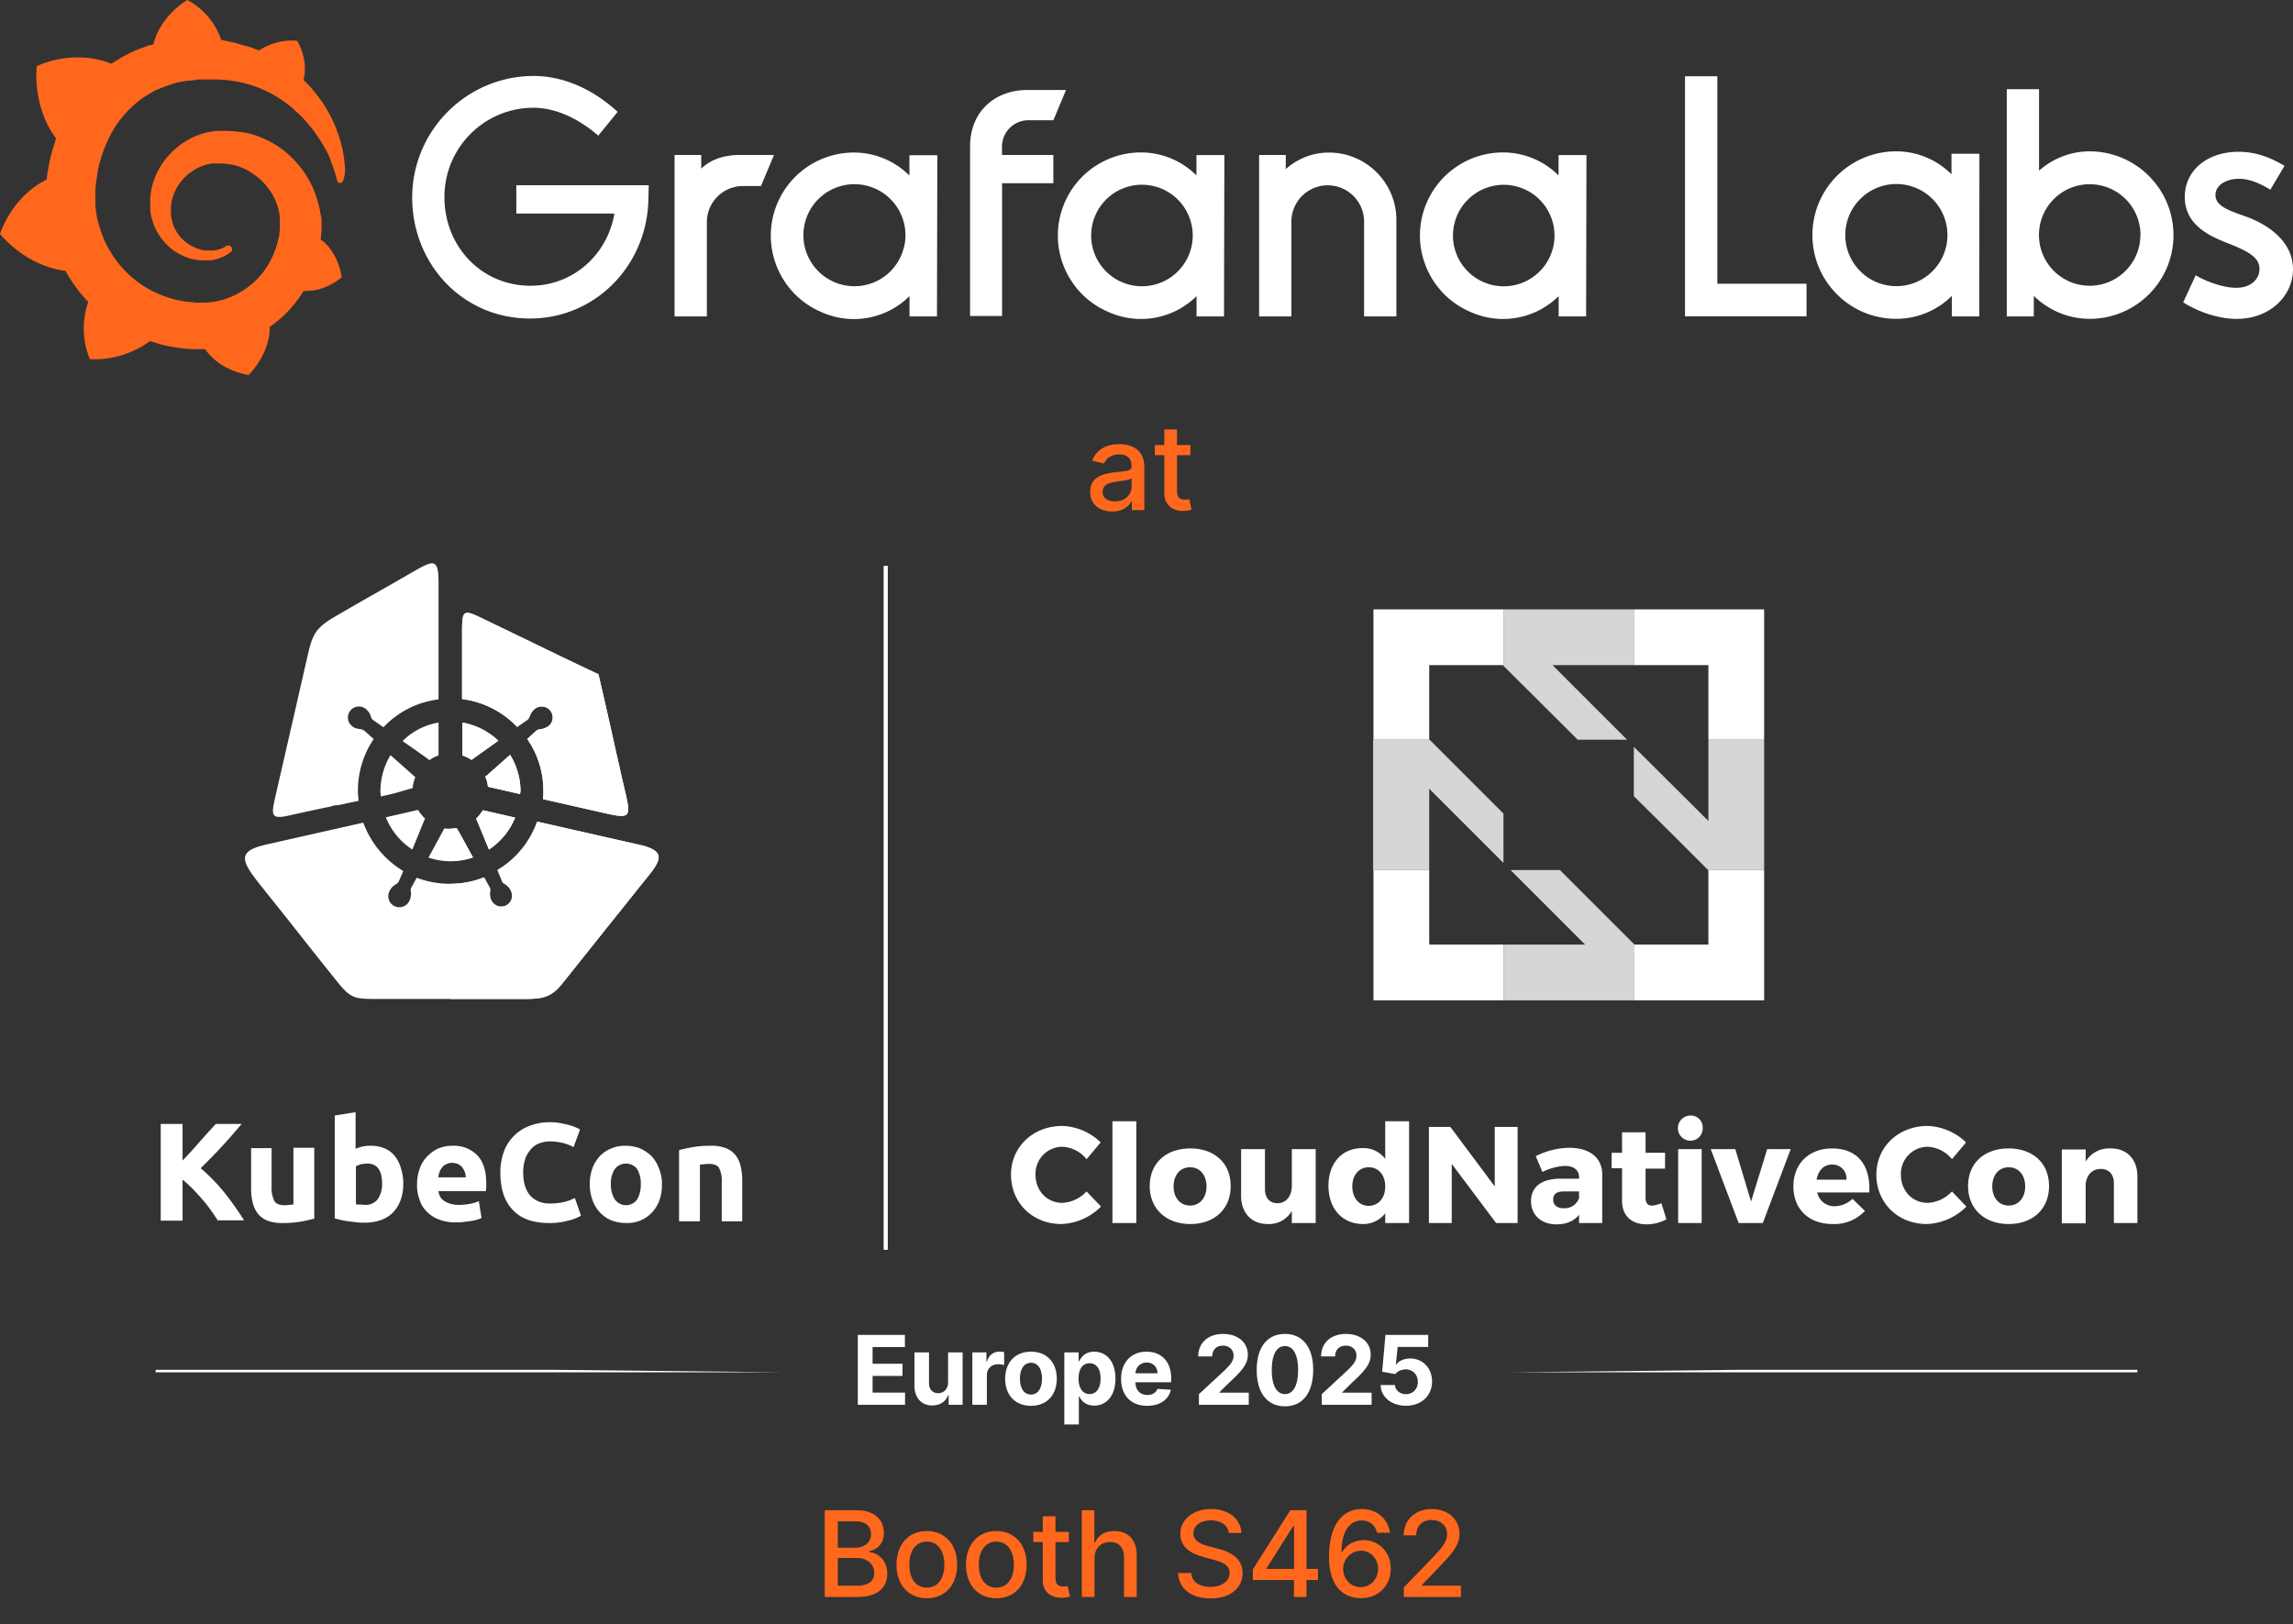
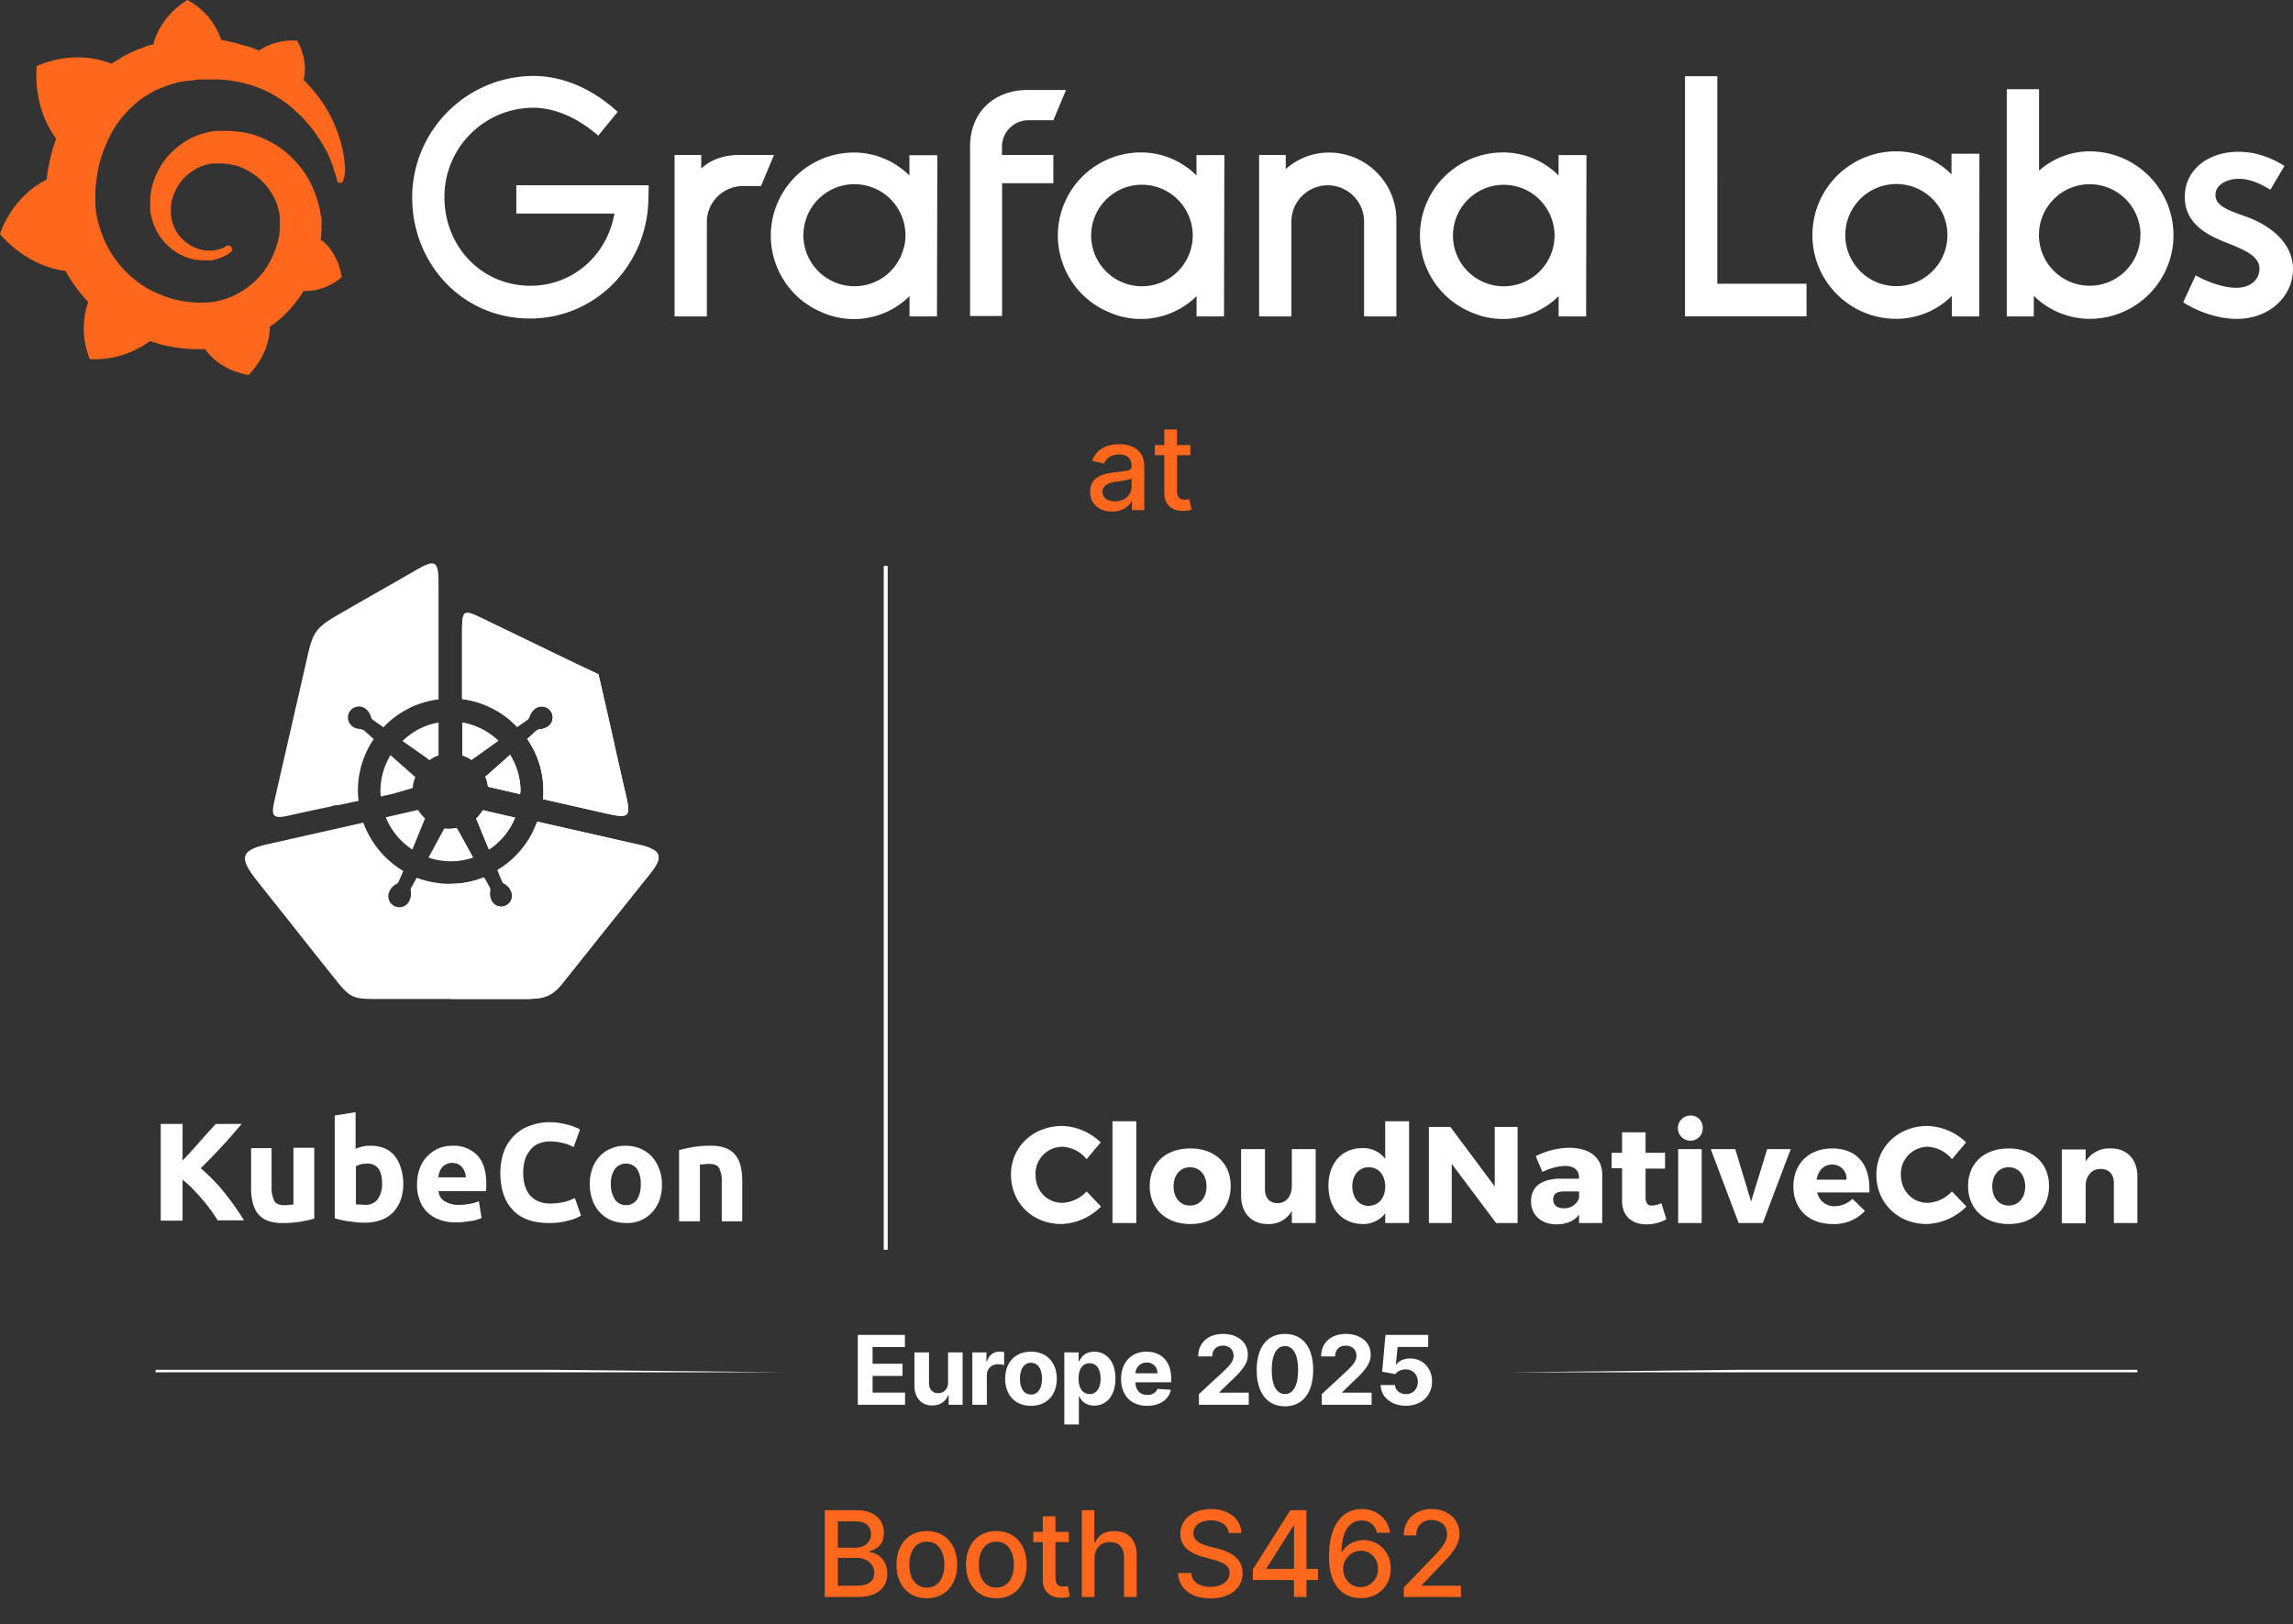
<svg xmlns="http://www.w3.org/2000/svg" width="501" height="355" fill="none">
  <rect width="100%" height="100%" fill="#333333" stroke="none" />
  <path fill="#FF671D" d="M180.2 349v-18.96h6.944c4.036 0 5.98 2.176 5.98 4.981 0 2.37-1.453 3.555-3.194 3.999v.185c1.879.102 3.935 1.759 3.935 4.694 0 2.907-1.991 5.101-6.397 5.101zm2.861-2.453h4.129c2.749 0 3.833-1.195 3.833-2.787 0-1.805-1.435-3.286-3.731-3.286h-4.231zm0-8.305h3.833c1.925 0 3.425-1.166 3.425-2.999 0-1.574-1.083-2.768-3.351-2.768h-3.907zm19.443 11.045c-4.009 0-6.629-2.935-6.629-7.332 0-4.425 2.62-7.36 6.629-7.36s6.628 2.935 6.628 7.36c0 4.397-2.619 7.332-6.628 7.332m.009-2.324c2.602 0 3.824-2.286 3.824-5.017 0-2.722-1.222-5.037-3.824-5.037-2.62 0-3.842 2.315-3.842 5.037 0 2.731 1.222 5.017 3.842 5.017m15.178 2.324c-4.009 0-6.629-2.935-6.629-7.332 0-4.425 2.62-7.36 6.629-7.36s6.628 2.935 6.628 7.36c0 4.397-2.62 7.332-6.628 7.332m.009-2.324c2.601 0 3.823-2.286 3.823-5.017 0-2.722-1.222-5.037-3.823-5.037-2.62 0-3.842 2.315-3.842 5.037 0 2.731 1.222 5.017 3.842 5.017m15.825-12.183v2.222h-2.916v7.823c0 1.601.806 1.898 1.704 1.898.444 0 .787-.084.972-.121l.5 2.287c-.324.12-.917.287-1.796.296-2.185.046-4.157-1.203-4.148-3.786v-8.397h-2.083v-2.222h2.083v-3.407h2.768v3.407zm5.615 5.777V349h-2.768v-18.96h2.731v7.054h.176c.666-1.536 1.999-2.499 4.212-2.499 2.925 0 4.869 1.814 4.869 5.36V349h-2.768v-8.712c0-2.083-1.138-3.295-3.045-3.295-1.972 0-3.407 1.296-3.407 3.564m29.334-5.536c-.204-1.75-1.75-2.768-3.925-2.768-2.333 0-3.805 1.194-3.805 2.805-.009 1.814 1.962 2.509 3.444 2.888l1.851.482c2.407.592 5.453 1.916 5.453 5.332 0 3.213-2.564 5.555-7.017 5.555-4.25 0-6.907-2.12-7.092-5.555h2.87c.167 2.065 2 3.046 4.203 3.046 2.435 0 4.203-1.222 4.203-3.074 0-1.685-1.564-2.351-3.592-2.888l-2.24-.611c-3.046-.824-4.935-2.37-4.935-5.009 0-3.268 2.917-5.443 6.722-5.443 3.851 0 6.536 2.203 6.619 5.24zm5.258 10.276v-2.315l8.193-12.942h3.527v12.831h2.509v2.426h-2.509V349h-2.731v-3.703zm9.008-2.426v-9.424h-.148l-5.861 9.276v.148zm14.545 6.388c-3.369-.028-6.924-2.12-6.915-9.1 0-6.592 2.749-10.378 7.156-10.378 3.388 0 5.749 2.185 6.184 5.184h-2.823c-.389-1.574-1.537-2.685-3.361-2.685-2.777 0-4.407 2.556-4.416 6.86h.139c.972-1.601 2.703-2.564 4.703-2.564 3.286 0 5.925 2.601 5.916 6.231.009 3.638-2.62 6.489-6.583 6.452m-.009-2.407c2.166 0 3.824-1.768 3.814-4.008.01-2.195-1.583-3.944-3.749-3.944-2.185 0-3.87 1.851-3.879 3.971 0 2.13 1.611 3.981 3.814 3.981m9.442 2.148v-2.074l6.416-6.647c2.037-2.157 3.037-3.36 3.037-5.036 0-1.889-1.463-3.074-3.389-3.074-2.046 0-3.36 1.333-3.351 3.37H306.7c0-3.462 2.592-5.758 6.138-5.758 3.573 0 6.054 2.333 6.054 5.379 0 2.12-.99 3.795-4.462 7.304l-3.768 3.944v.139h8.536V349z" />
  <path fill="#fff" d="M187.423 307v-15.273h10.291v2.663h-7.062v3.639h6.533v2.662h-6.533v3.647h7.092V307zm19.724-4.877v-6.578h3.177V307h-3.05v-2.081h-.119c-.515 1.343-1.753 2.23-3.475 2.23-2.305 0-3.871-1.633-3.878-4.31v-7.294h3.177v6.727c.007 1.35.783 2.192 1.983 2.192 1.141 0 2.193-.805 2.185-2.341m5.298 4.877v-11.455h3.08v1.999h.119c.418-1.417 1.47-2.163 2.752-2.163.321 0 .716.045 1 .112v2.819c-.299-.097-.903-.171-1.343-.171-1.402 0-2.431.969-2.431 2.379V307zm12.815.224c-3.475 0-5.638-2.379-5.638-5.907 0-3.549 2.163-5.921 5.638-5.921s5.638 2.372 5.638 5.921c0 3.528-2.163 5.907-5.638 5.907m.015-2.461c1.574 0 2.394-1.469 2.394-3.468s-.82-3.475-2.394-3.475c-1.603 0-2.424 1.477-2.424 3.475 0 1.999.821 3.468 2.424 3.468m7.269 6.532v-15.75h3.132v1.924h.142c.425-.932 1.342-2.073 3.258-2.073 2.514 0 4.639 1.954 4.639 5.892 0 3.833-2.036 5.898-4.646 5.898-1.85 0-2.812-1.066-3.251-2.021h-.097v6.13zm3.109-10.022c0 2.043.88 3.385 2.409 3.385 1.559 0 2.409-1.387 2.409-3.385 0-1.984-.835-3.349-2.409-3.349-1.544 0-2.409 1.305-2.409 3.349m14.98 5.951c-3.527 0-5.683-2.267-5.683-5.899 0-3.535 2.185-5.929 5.556-5.929 3.028 0 5.384 1.924 5.384 5.817v.873h-7.8v.007c0 1.708 1.007 2.759 2.595 2.759 1.059 0 1.879-.455 2.2-1.327l2.938.194c-.447 2.125-2.356 3.505-5.19 3.505m-2.543-7.107h4.81c-.007-1.365-.962-2.349-2.342-2.349-1.409 0-2.401 1.044-2.468 2.349M261.954 307v-2.327l5.437-5.033c1.387-1.335 2.132-2.171 2.132-3.386 0-1.342-.999-2.178-2.341-2.178-1.395 0-2.32.895-2.312 2.357h-3.065c-.008-2.998 2.192-4.915 5.399-4.915 3.274 0 5.437 1.872 5.437 4.52 0 1.737-.843 3.169-3.983 6.033l-2.229 2.185v.104h6.413V307zm18.796.336c-3.848-.008-6.182-2.939-6.167-7.957.007-5.004 2.334-7.861 6.167-7.861 3.826 0 6.175 2.864 6.167 7.861-.007 5.033-2.327 7.957-6.167 7.957m0-2.678c1.745 0 2.878-1.76 2.871-5.279 0-3.468-1.134-5.213-2.871-5.213-1.745 0-2.871 1.745-2.879 5.213-.007 3.519 1.126 5.279 2.879 5.279M288.8 307v-2.327l5.436-5.033c1.387-1.335 2.133-2.171 2.133-3.386 0-1.342-.999-2.178-2.342-2.178-1.394 0-2.319.895-2.312 2.357h-3.065c-.007-2.998 2.193-4.915 5.4-4.915 3.273 0 5.436 1.872 5.436 4.52 0 1.737-.843 3.169-3.982 6.033l-2.23 2.185v.104h6.413V307zm18.385.209c-3.162 0-5.466-1.887-5.526-4.527h3.132c.075 1.186 1.112 1.991 2.394 1.991 1.514 0 2.595-1.096 2.595-2.684 0-1.604-1.103-2.715-2.639-2.722-.903 0-1.813.395-2.282 1.029l-2.872-.515.724-8.054h9.337v2.64h-6.675l-.395 3.826h.089c.537-.753 1.693-1.313 3.036-1.313 2.751 0 4.795 2.103 4.787 5.027.008 3.087-2.304 5.302-5.705 5.302M141.654 44.099c-.554 14.286-11.818 25.51-25.843 25.51-14.818 0-25.754-11.995-25.754-26.458.038-14.613 11.845-26.465 26.458-26.553 6.528 0 12.966 2.817 18.434 7.847l-4.231 5.202c-4.148-3.616-9.173-6.1-14.203-6.1-10.736.038-19.415 8.756-19.41 19.493 0 10.936 8.202 19.41 18.789 19.41 9.428 0 16.848-6.882 18.345-15.789h-21.428v-6.178h28.932zM166.266 40.66h-3.97c-4.354.017-7.87 3.567-7.853 7.92v20.57h-7.054V33.866h5.823v3c1.941-1.94 4.935-3 8.318-3h7.581zM204.721 69.15h-6v-4.436a17.26 17.26 0 0 1-19.316 3.46c-9.211-3.96-13.471-14.635-9.511-23.852a18.15 18.15 0 0 1 16.72-10.986 17.15 17.15 0 0 1 12.085 5.024v-4.436h6.1zm-7.209-15.084c1.469-5.978-2.185-12.018-8.163-13.487-5.979-1.47-12.018 2.185-13.488 8.163s2.185 12.018 8.164 13.487c1.497.366 3.061.422 4.58.156a11.09 11.09 0 0 0 8.879-8.32zM218.924 31.926v1.94h11.225v6.173h-11.203v29.02h-6.993V32.015c0-7.764 5.546-12.35 12.522-12.35h8.447l-2.773 6.616h-5.674a5.786 5.786 0 0 0-5.551 5.646M267.433 69.149h-5.995v-4.436a17.27 17.27 0 0 1-19.316 3.438c-9.212-3.96-13.471-14.635-9.511-23.852a18.15 18.15 0 0 1 16.72-10.986 17.14 17.14 0 0 1 12.084 5.024V33.9h6.101zm-7.143-15.084c1.436-5.956-2.23-11.946-8.186-13.382-5.956-1.437-11.945 2.23-13.382 8.185-1.436 5.956 2.23 11.946 8.186 13.382a11.093 11.093 0 0 0 13.382-8.185M305.097 48.241V69.15h-7.06V48.24a7.941 7.941 0 0 0-15.877 0V69.15h-7.055V33.867h5.823v3.089a14.12 14.12 0 0 1 9.428-3.616c8.136 0 14.741 6.588 14.741 14.73zM346.551 69.149h-6v-4.436a17.27 17.27 0 0 1-19.316 3.438c-9.211-3.96-13.47-14.635-9.511-23.852a18.15 18.15 0 0 1 16.721-10.986 17.15 17.15 0 0 1 12.084 5.024V33.9h6.1zm-7.209-15.084c1.425-5.956-2.246-11.946-8.202-13.371s-11.946 2.246-13.371 8.202c-.2.826-.299 1.67-.305 2.518-.033 6.128 4.902 11.119 11.03 11.152a11.09 11.09 0 0 0 10.848-8.507zM394.711 69.143h-26.553V16.664h7.06V62h19.493zM432.461 69.15h-5.995v-4.498a17.2 17.2 0 0 1-12.167 5.024c-10.11 0-18.301-8.191-18.301-18.3s8.191-18.302 18.301-18.302c4.536 0 8.89 1.808 12.084 5.025V33.6h6.1zm-6.965-17.82c-.022-6.16-5.041-11.135-11.203-11.113s-11.135 5.041-11.113 11.203c.022 6.127 4.985 11.091 11.113 11.113 6.156.033 11.17-4.936 11.203-11.091zM474.885 51.42c-.022 10.072-8.185 18.235-18.256 18.257a17.4 17.4 0 0 1-12.262-5.03v4.503h-5.906V19.488h7.054v17.819a16.64 16.64 0 0 1 11.202-4.232c10.06.1 18.168 8.28 18.168 18.346m-7.209 0c.039-6.127-4.897-11.119-11.025-11.157-6.128-.04-11.119 4.897-11.158 11.025s4.897 11.119 11.025 11.158h.066c6.09-.012 11.031-4.936 11.07-11.025zM499.142 36.251l-3.083 5.202c-1.503-.882-4.059-2.379-6.882-2.379-2.646 0-5.119 1.32-5.119 3.527 0 2.38 2.734 3.328 6.267 4.587 5.645 1.94 10.67 5.823 10.67 11.646s-5.025 10.853-12.262 10.853c-4.409 0-8.818-1.764-11.729-3.616l2.734-5.912c2.03 1.237 5.912 2.734 8.818 2.734 3.532 0 5.118-2.118 5.118-4.143 0-2.384-2.218-3.793-7.054-5.645-3.532-1.414-9.267-3.793-9.267-10.06 0-5.906 5.03-9.877 11.735-9.877 3.882-.006 7.143 1.32 10.054 3.083" />
  <path fill="#FF671D" d="M75.328 36.075a25 25 0 0 0-.793-4.675 30.2 30.2 0 0 0-2.119-5.646 29.5 29.5 0 0 0-3.97-6 26 26 0 0 0-2.12-2.29c1.149-4.587-1.408-8.558-1.408-8.558a13.2 13.2 0 0 0-8.318 2.119c-.167-.1-.36-.16-.555-.178a12 12 0 0 0-2.251-.793c-.793-.177-1.586-.443-2.468-.704-.799-.177-1.664-.355-2.562-.554-.172 0-.261-.09-.439-.09A15.36 15.36 0 0 0 40.927 0c-6.178 3.882-7.32 9.35-7.32 9.35a1.5 1.5 0 0 1-.089.35l-1.059.243c-.444.178-.97.355-1.414.527s-.965.355-1.409.555c-.881.35-1.852.882-2.734 1.32-.881.554-1.763 1.059-2.556 1.591a.27.27 0 0 0-.178-.088c-8.557-3.267-16.143.615-16.143.615-.705 9.084 3.444 14.819 4.237 15.789-.178.555-.355 1.148-.555 1.664a47 47 0 0 0-1.409 6.35c0 .266-.088.62-.088.97C2.38 43.129 0 51.154 0 51.154c6.616 7.592 14.291 8.03 14.291 8.03a37.5 37.5 0 0 0 3.328 4.936c.527.62 1.059 1.236 1.663 1.852a17.64 17.64 0 0 0 .355 12.528 20.5 20.5 0 0 0 13.144-3.97c.704.265 1.497.443 2.218.703 2.252.577 4.559.932 6.882 1.06h2.928c3.439 4.94 9.54 5.645 9.54 5.645 4.325-4.586 4.586-9.084 4.586-10.054v-.444a29 29 0 0 0 2.562-2.024 25.7 25.7 0 0 0 4.497-5.296c.089-.172.26-.35.35-.555 4.852.266 8.318-3 8.318-3-.793-5.113-3.704-7.587-4.32-8.025h-.177a.09.09 0 0 1-.09-.088c0-.267.09-.616.09-.882 0-.555.088-1.06.088-1.664v-2.102a.8.8 0 0 0-.088-.444l-.09-.438-.088-.443a10.6 10.6 0 0 0-.35-1.664 22.5 22.5 0 0 0-2.534-6.183 22.6 22.6 0 0 0-4.148-4.942 19.4 19.4 0 0 0-5.202-3.327 16.8 16.8 0 0 0-5.734-1.586c-.97-.089-1.941-.178-2.912-.178h-1.563a8.6 8.6 0 0 0-1.503.178 15.7 15.7 0 0 0-5.38 2.024 18 18 0 0 0-4.142 3.533 16.3 16.3 0 0 0-2.651 4.436 15.3 15.3 0 0 0-1.054 4.764v2.29c.061.766.216 1.52.46 2.246a11.9 11.9 0 0 0 1.941 3.966 12.6 12.6 0 0 0 2.89 2.828 12.8 12.8 0 0 0 3.327 1.592c1.082.316 2.202.46 3.328.438h1.497c.177 0 .266-.09.355-.09s.26-.088.35-.088c.265-.089.443-.089.703-.172l1.326-.554c.41-.183.799-.422 1.148-.705.089-.088.177-.177.26-.177a.755.755 0 0 0 .09-1.148.73.73 0 0 0-1.054-.172c-.09 0-.178.083-.267.172-.316.166-.637.31-.97.444l-1.06.266c-.177 0-.354.083-.554.083H44.92a8.3 8.3 0 0 1-2.467-.704 9.3 9.3 0 0 1-2.29-1.498 8.5 8.5 0 0 1-1.77-2.218 9.6 9.6 0 0 1-.965-2.823 9 9 0 0 1-.089-1.497v-.765c0-.267.09-.555.09-.793a10.53 10.53 0 0 1 3.171-5.912q.6-.609 1.326-1.06c.466-.343.97-.637 1.497-.881a9.4 9.4 0 0 1 1.664-.616 6.1 6.1 0 0 1 1.763-.266h1.952l1.941.266c1.276.26 2.49.738 3.605 1.409a14.02 14.02 0 0 1 5.468 5.645 11.9 11.9 0 0 1 1.237 3.794c.072.316.1.643.089.97v2.119c0 .349-.09.704-.09 1.059-.016.355-.077.71-.176 1.054q-.136.534-.261 1.059-.298 1.08-.721 2.118a18.2 18.2 0 0 1-2.113 3.882 17.38 17.38 0 0 1-11.03 6.86c-.738.106-1.476.161-2.219.178h-1.137a5.8 5.8 0 0 1-1.236-.089c-1.58-.083-3.15-.35-4.67-.793a27 27 0 0 1-4.436-1.764 22.7 22.7 0 0 1-7.21-5.994 23.6 23.6 0 0 1-2.55-3.955 25.5 25.5 0 0 1-1.665-4.325 19.8 19.8 0 0 1-.793-4.587V42.16q.015-1.138.156-2.269c.088-.798.266-1.591.355-2.384.127-.777.299-1.542.526-2.29q.634-2.222 1.592-4.326a23 23 0 0 1 4.936-7.143c.554-.555 1.059-.97 1.591-1.409.516-.46 1.07-.876 1.664-1.236.527-.355 1.148-.705 1.764-1.06q.415-.276.881-.443a1.8 1.8 0 0 1 .438-.172c.09 0 .355-.178.444-.178a17 17 0 0 1 1.974-.726c.178-.089.355-.089.555-.178.2-.088.355-.088.555-.177l1.059-.266c.172 0 .35-.09.554-.09.206 0 .355-.082.555-.082s.355-.089.555-.089h.554c.178 0 .355-.089.555-.089.21.011.416-.022.615-.088.178 0 .444-.09.616-.09h4.436c1.304.056 2.601.2 3.882.439a26 26 0 0 1 6.971 2.296 29 29 0 0 1 5.507 3.699l.26.266.267.26c.178.178.444.356.616.555l.554.527.527.555c.71.793 1.325 1.497 1.941 2.29a39 39 0 0 1 2.912 4.498c.088.088.088.177.177.266.067.072.1.166.089.266l.266.527.26.554c.106.167.167.36.178.555.266.704.555 1.325.704 1.941q.484 1.298.793 2.645c.084.31.394.505.71.444.333.005.61-.26.616-.593v-.028a6.4 6.4 0 0 0 .333-3.261M242.999 111.791c-2.703 0-4.805-1.536-4.805-4.332 0-3.231 2.759-3.935 5.453-4.25 2.555-.296 3.592-.277 3.592-1.286v-.065c0-1.611-.916-2.546-2.703-2.546-1.861 0-2.898.972-3.305 1.981l-2.602-.593c.926-2.592 3.296-3.629 5.87-3.629 2.259 0 5.517.824 5.517 4.963v9.443h-2.703v-1.945h-.111c-.528 1.065-1.851 2.259-4.203 2.259m.602-2.222c2.305 0 3.647-1.536 3.647-3.221v-1.833c-.398.398-2.527.638-3.425.759-1.602.213-2.916.74-2.916 2.222 0 1.37 1.129 2.073 2.694 2.073m16.48-12.312v2.221h-2.917v7.823c0 1.602.806 1.898 1.704 1.898.444 0 .787-.083.972-.12l.5 2.286c-.324.121-.917.287-1.796.297-2.185.046-4.157-1.204-4.148-3.787v-8.397h-2.083v-2.221h2.083V93.85h2.768v3.407z" />
  <path fill="#fff" d="M148.373 251.349c.808-.22 1.762-.441 3.01-.661a21.7 21.7 0 0 1 3.816-.293 8.8 8.8 0 0 1 3.377.513c.83.322 1.564.853 2.128 1.542.54.69.916 1.493 1.101 2.349.24.985.363 1.995.367 3.009v9.101h-4.477v-8.587a6.13 6.13 0 0 0-.587-3.083q-.55-.88-2.202-.881a5.2 5.2 0 0 0-1.028.074c-.367 0-.66.073-.954.073v12.404h-4.551zm-8.367 7.413a6.1 6.1 0 0 0-.808-3.303 3.084 3.084 0 0 0-4.844 0 5.5 5.5 0 0 0-.881 3.303 5.9 5.9 0 0 0 .881 3.376 2.975 2.975 0 0 0 4.844 0 6.37 6.37 0 0 0 .808-3.376m4.624 0a10.3 10.3 0 0 1-.514 3.45 7.9 7.9 0 0 1-1.615 2.716 7.35 7.35 0 0 1-5.725 2.348 9 9 0 0 1-3.229-.587 7.4 7.4 0 0 1-2.496-1.761 7.6 7.6 0 0 1-1.615-2.716 10.43 10.43 0 0 1 0-6.9 8 8 0 0 1 1.615-2.642 7.2 7.2 0 0 1 2.496-1.688 7.5 7.5 0 0 1 3.156-.587 8.6 8.6 0 0 1 3.156.587 8.3 8.3 0 0 1 2.496 1.688 8 8 0 0 1 1.614 2.642 8.8 8.8 0 0 1 .661 3.45m-24.736 8.514c-3.449 0-6.092-.954-7.853-2.862-1.835-1.909-2.716-4.624-2.716-8.147a13.4 13.4 0 0 1 .807-4.698 9.49 9.49 0 0 1 5.725-5.578 11.9 11.9 0 0 1 4.331-.734c.813-.007 1.624.067 2.422.22a26 26 0 0 1 1.908.44q.711.221 1.395.514c.293.098.566.247.807.44l-1.394 3.817a9.2 9.2 0 0 0-2.275-.881 12 12 0 0 0-2.936-.367 6.9 6.9 0 0 0-2.129.367 4.4 4.4 0 0 0-1.835 1.175 7.1 7.1 0 0 0-1.321 2.055 9.7 9.7 0 0 0-.514 3.083c-.019.914.079 1.827.294 2.716a6.8 6.8 0 0 0 1.027 2.202 5.55 5.55 0 0 0 1.909 1.468c.88.373 1.833.548 2.789.513a13 13 0 0 0 1.835-.147c.498-.048.99-.146 1.468-.293q.561-.15 1.101-.367.42-.23.881-.367l1.321 3.817a9 9 0 0 1-2.863 1.101 14.2 14.2 0 0 1-4.184.513m-18.129-10.055a3 3 0 0 0-.22-1.101c-.127-.34-.3-.661-.514-.954a2.9 2.9 0 0 0-.881-.734 3.5 3.5 0 0 0-1.321-.294 2.5 2.5 0 0 0-1.321.294c-.35.133-.655.362-.881.66a3.4 3.4 0 0 0-.587 1.028c-.141.379-.24.773-.294 1.174h6.019zm-10.643 1.688c-.021-1.279.203-2.549.66-3.743a6.96 6.96 0 0 1 1.762-2.643 7.4 7.4 0 0 1 2.422-1.615 7.9 7.9 0 0 1 2.863-.513 7.14 7.14 0 0 1 5.431 2.055q1.983 2.092 1.982 6.165v.881c0 .294-.073.587-.073.808h-10.35a2.73 2.73 0 0 0 1.322 2.201c.928.56 1.999.84 3.082.808.813.003 1.624-.071 2.423-.22a9.2 9.2 0 0 0 1.981-.587l.588 3.669q-.463.221-.955.367a7.7 7.7 0 0 1-1.394.294c-.514.073-1.028.147-1.615.22q-.842.09-1.688.074a9.5 9.5 0 0 1-3.743-.661 6.95 6.95 0 0 1-2.643-1.762 6 6 0 0 1-1.541-2.642 8.4 8.4 0 0 1-.514-3.156m-3.01-.073a10.3 10.3 0 0 1-.587 3.449 8 8 0 0 1-1.614 2.643 7.1 7.1 0 0 1-2.643 1.688 10.4 10.4 0 0 1-3.523.587 16 16 0 0 1-1.761-.073l-1.762-.221a14 14 0 0 1-1.688-.293c-.514-.147-1.028-.22-1.395-.367v-22.46l4.55-.734v8a10.4 10.4 0 0 1 1.616-.514 6.9 6.9 0 0 1 1.761-.146 7.6 7.6 0 0 1 3.01.587 5.55 5.55 0 0 1 2.202 1.688 7.5 7.5 0 0 1 1.32 2.642c.367 1.138.54 2.329.514 3.524m-4.624-.147c0-2.936-1.1-4.404-3.23-4.404a9 9 0 0 0-1.394.147 8.5 8.5 0 0 0-1.1.44v8.294c.288.068.584.092.88.073.367 0 .734.074 1.101.074a3.27 3.27 0 0 0 2.79-1.248 5.76 5.76 0 0 0 .953-3.376m-14.826 7.633a33 33 0 0 1-3.01.661c-1.26.21-2.538.308-3.816.293a8.8 8.8 0 0 1-3.377-.513 5.17 5.17 0 0 1-2.128-1.542 6.3 6.3 0 0 1-1.101-2.348 12.5 12.5 0 0 1-.367-3.01v-8.955h4.477v8.368a6.66 6.66 0 0 0 .587 3.156c.367.661 1.101.954 2.202.954q.518.014 1.028-.073c.367 0 .66-.074.954-.074v-12.404h4.55zm-20.993.514c-.44-.661-.954-1.468-1.54-2.275a28 28 0 0 0-1.91-2.423c-.66-.807-1.394-1.541-2.128-2.348a27 27 0 0 0-2.202-1.982v8.955h-4.77v-21.139h4.77v8c1.248-1.321 2.496-2.642 3.743-4.11 1.248-1.395 2.423-2.716 3.524-3.89h5.651c-1.468 1.688-2.862 3.376-4.33 4.917-1.468 1.615-3.01 3.157-4.624 4.771a39.7 39.7 0 0 1 4.917 4.992 65 65 0 0 1 4.551 6.385H47.67z" />
  <path fill="#fff" fill-rule="evenodd" d="m85.837 173.471-2.642.587c0-.367-.074-.734-.074-1.101a15.2 15.2 0 0 1 2.202-7.927l5.138 4.551q.127.136.294.22a8.4 8.4 0 0 0-.587 2.422c-.147.073-.368.073-.514.147zm9.982-15.561v7.193a6.4 6.4 0 0 0-1.981 1.028c-.22-.147-.44-.367-.661-.514l-5.212-3.67a14.5 14.5 0 0 1 7.854-4.037m-35.745 16.588c2.495-10.936 4.624-20.184 7.12-31.121 1.1-4.918 1.834-6.239 6.312-8.808 6.165-3.596 10.79-6.165 17.396-9.982 4.11-2.349 4.917-2.202 4.917 2.863v25.396c-4.6.562-8.86 2.717-12.037 6.092l-2.202-1.542a1.06 1.06 0 0 1-.514-.734 3.57 3.57 0 0 0-1.174-1.761 2.402 2.402 0 0 0-3.01 3.743c.334.295.739.498 1.175.587.293.074.587.074.88.147.238.053.463.153.661.294l2.055 1.835a20.1 20.1 0 0 0-3.45 11.303c0 .734.074 1.468.147 2.202l-4.477.954q-.481-.013-.954.074l-.66.22c-2.937.587-5.873 1.248-8.882 1.908-4.037.955-4.184.147-3.303-3.67m40.957-9.395v-7.193a15.44 15.44 0 0 1 7.853 3.964l-5.651 4.037c-.074.073-.147.147-.221.147a8.2 8.2 0 0 0-1.981-.955m12.624 8.441-7.046-1.614a7 7 0 0 0-.587-2.202c.073-.074.147-.147.22-.147l5.211-4.624a15.34 15.34 0 0 1 2.276 8c-.065.189-.09.389-.074.587m-9.175-38.828c3.817 1.835 6.533 3.156 10.35 4.991 5.284 2.569 10.569 5.138 15.927 7.634 1.321 5.725 2.643 11.45 3.89 17.175.808 3.45 1.175 5.285 1.982 8.661 1.248 5.358 1.101 5.799-4.404 4.551l-13.579-3.083q.093-.878.074-1.761a19.68 19.68 0 0 0-3.523-11.377l1.908-1.762c.23-.194.51-.321.807-.367a3.84 3.84 0 0 0 1.982-.734 2.4 2.4 0 1 0-3.009-3.743c-.368.271-.67.622-.881 1.027-.147.294-.22.514-.367.808a1.14 1.14 0 0 1-.44.587l-2.202 1.541a20.05 20.05 0 0 0-12.038-6.092v-15.487c.074-3.597.367-4.037 3.523-2.569m-4.697 46.242q-.692.134-1.395.146a8 8 0 0 1-1.32-.073l-.221.44-3.23 5.946c1.56.529 3.197.802 4.845.807a16 16 0 0 0 4.917-.807l-3.229-5.872a2.6 2.6 0 0 1-.367-.587m5.725-3.891 7.046 1.615a15.2 15.2 0 0 1-5.725 6.973l-2.789-6.753a11.4 11.4 0 0 0 1.468-1.835m-21.212 1.542 7.046-1.615c.431.699.95 1.34 1.541 1.908l-.22.441-2.569 6.312a15.1 15.1 0 0 1-5.798-7.046m57.691 12.404c-3.376 4.184-4.917 6.166-8.294 10.35-3.816 4.771-6.899 8.661-10.716 13.432-2.716 3.449-4.698 3.523-9.175 3.523H82.974c-5.871 0-6.312 0-9.909-4.551-3.596-4.477-6.385-8-9.908-12.478-2.79-3.523-3.523-4.404-6.313-7.927-4.33-5.431-5.064-7.413 1.688-8.881l20.846-4.698a20.6 20.6 0 0 0 8.734 10.57l-.954 2.202c-.112.282-.32.516-.587.66-.645.34-1.16.881-1.468 1.542a2.413 2.413 0 1 0 4.328 2.134l.003-.006c.199-.415.323-.862.367-1.321a3.6 3.6 0 0 0-.074-.881 1.32 1.32 0 0 1 .147-.734l1.174-2.128a20.5 20.5 0 0 0 7.267 1.321c2.514.013 5.006-.46 7.34-1.395l1.174 2.129c.16.264.213.579.147.881a3.3 3.3 0 0 0 .294 2.055 2.412 2.412 0 1 0 4.334-2.12l-.004-.009a3.1 3.1 0 0 0-.807-1.101 4.5 4.5 0 0 0-.734-.513.91.91 0 0 1-.441-.588l-.954-2.348a20.13 20.13 0 0 0 8.661-10.57l22.974 5.211c4.624 1.248 4.331 2.863 1.688 6.239" clip-rule="evenodd" />
  <path fill="#fff" fill-rule="evenodd" d="M101.031 165.104v-7.193a15.43 15.43 0 0 1 7.854 3.963l-5.652 4.037c-.073.073-.147.147-.22.147a8.2 8.2 0 0 0-1.982-.954m12.625 8.441-7.047-1.615a7 7 0 0 0-.587-2.202c.074-.074.147-.147.22-.147l5.212-4.624a15.34 15.34 0 0 1 2.275 8c-.065.189-.09.389-.073.588m-9.175-38.829c3.817 1.835 6.532 3.157 10.349 4.992 5.285 2.569 10.57 5.137 15.928 7.633 1.321 5.725 2.642 11.45 3.89 17.175.807 3.45 1.174 5.285 1.982 8.662 1.247 5.358 1.101 5.798-4.404 4.55l-13.579-3.082a14 14 0 0 0 .073-1.762 19.67 19.67 0 0 0-3.523-11.377l1.908-1.761c.231-.195.51-.322.808-.367a3.85 3.85 0 0 0 1.982-.734 2.403 2.403 0 0 0-3.01-3.744 3 3 0 0 0-.881 1.028c-.146.293-.22.514-.366.807a1.14 1.14 0 0 1-.441.587l-2.202 1.542a20.04 20.04 0 0 0-12.037-6.092v-15.488c.073-3.596.367-4.037 3.523-2.569m1.027 42.352 7.047 1.615a15.22 15.22 0 0 1-5.725 6.972l-2.79-6.752a11.5 11.5 0 0 0 1.468-1.835m-7.12 11.083v-7.046a9 9 0 0 0 1.395-.147q.106.28.294.514l3.229 5.872a16 16 0 0 1-4.917.807m43.6 2.863c-3.377 4.183-4.918 6.165-8.294 10.349-3.817 4.771-6.9 8.661-10.717 13.432-2.715 3.45-4.697 3.523-9.174 3.523h-15.34v-25.176c2.513.014 5.005-.46 7.339-1.394l1.174 2.128c.161.264.213.579.147.881a3.3 3.3 0 0 0 .294 2.055 2.413 2.413 0 0 0 4.33-2.128 3.1 3.1 0 0 0-.807-1.101 4.4 4.4 0 0 0-.734-.514.91.91 0 0 1-.44-.587l-.955-2.349a20.13 20.13 0 0 0 8.661-10.57l22.974 5.212c4.478 1.247 4.184 2.862 1.542 6.239" clip-rule="evenodd" />
-   <path fill="#fff" d="M312.272 190.134h-12.184v28.479h28.405v-12.185h-16.221zm60.995.073v16.221h-16.148l-.147-.147v12.331h28.479v-28.478h-12.257zm-73.179-28.552h12.258l-.074-.074V145.36h16.148l.073.147v-12.331h-28.405zm56.884-28.479v12.184h16.295v16.295h12.184v-28.479z" />
-   <path fill="#fff" d="m355.505 161.655-16.294-16.295h17.762v-12.184h-28.478v12.331l16.221 16.148zm-14.679 28.479h-10.79l13.505 13.505 2.79 2.789h-17.837v12.184h28.479v-12.331l-8.074-8.074zm32.442-28.479v17.762l-2.789-2.789-13.506-13.432v10.79l8.148 8.074 8.074 8.074h12.257v-28.479zm-44.773 16.147-16.148-16.147h-12.331v28.479h12.257v-17.763l16.222 16.221z" opacity=".8" />
  <path fill="#fff" d="m240.49 249.661-3.083 3.67a7.21 7.21 0 0 0-5.284-2.716 5.895 5.895 0 0 0-5.876 5.914l.004.178c0 3.523 2.495 6.166 5.872 6.166a7.76 7.76 0 0 0 5.284-2.496l3.157 3.303a12.85 12.85 0 0 1-8.662 3.817c-6.312 0-11.009-4.624-11.009-10.79 0-6.092 4.844-10.643 11.23-10.643a12.63 12.63 0 0 1 8.367 3.597m2.569 17.616v-22.24h5.212v22.24zm25.837-8.074c0 4.991-3.523 8.294-8.808 8.294s-8.882-3.303-8.882-8.294 3.524-8.221 8.882-8.221c5.285 0 8.808 3.23 8.808 8.221m-12.478.073c0 2.496 1.468 4.184 3.596 4.184s3.597-1.688 3.597-4.184c0-2.495-1.468-4.184-3.597-4.184s-3.596 1.689-3.596 4.184m31.048 8.001h-5.212v-2.643a5.72 5.72 0 0 1-5.284 2.863c-3.524 0-5.799-2.422-5.799-6.166v-10.202h5.211v8.734c0 1.909 1.028 3.083 2.716 3.083 1.982 0 3.156-1.615 3.156-3.817v-8h5.212zm20.405 0h-5.212v-2.129a5.98 5.98 0 0 1-4.844 2.349c-4.551 0-7.56-3.376-7.56-8.368 0-4.917 2.936-8.22 7.413-8.22a5.96 5.96 0 0 1 4.991 2.348v-8.22h5.212zm-5.212-8.001c0-2.495-1.468-4.184-3.596-4.184s-3.597 1.689-3.597 4.184 1.468 4.257 3.597 4.257c2.202-.073 3.596-1.761 3.596-4.257m24.222 8.001-9.689-12.919v12.919h-4.991v-20.993h4.698l9.689 12.992v-12.992h4.991v20.993zm23.194-10.57v10.57h-5.064v-1.835c-1.028 1.394-2.789 2.128-4.918 2.128-3.45 0-5.578-2.128-5.578-5.064 0-3.083 2.202-4.845 6.239-4.918h4.257v-.22c0-1.615-1.028-2.569-3.156-2.569a12.4 12.4 0 0 0-4.845 1.321l-1.468-3.45a16.8 16.8 0 0 1 7.487-1.835c4.477.074 7.046 2.276 7.046 5.872m-5.064 5.138v-1.468h-3.303c-1.542 0-2.349.514-2.349 1.762 0 1.174.807 1.908 2.275 1.908a3.356 3.356 0 0 0 3.377-2.202m19.084 4.624a9.24 9.24 0 0 1-4.331 1.101c-3.156 0-5.358-1.761-5.358-5.138v-7.119h-2.276v-3.377h2.276v-4.477h5.138v4.477h4.257v3.45h-4.257v6.312c0 1.248.514 1.835 1.468 1.762a6.1 6.1 0 0 0 1.982-.514zm7.927-19.964a2.68 2.68 0 0 1-2.574 2.787q-.071.003-.142.002a2.753 2.753 0 0 1 0-5.505 2.58 2.58 0 0 1 2.716 2.716m-5.359 20.772v-16.148h5.138v16.148zm13.212 0-6.092-16.148h5.358l3.45 11.45 3.523-11.45h5.138l-6.092 16.148zm28.553-6.68h-11.377a3.776 3.776 0 0 0 3.817 3.01 5.77 5.77 0 0 0 3.89-1.615l2.715 2.642a9.16 9.16 0 0 1-7.046 2.863c-5.285 0-8.588-3.303-8.588-8.221 0-4.991 3.45-8.294 8.441-8.294 5.652 0 8.441 3.743 8.148 9.615m-4.991-2.789a3.045 3.045 0 0 0-3.157-3.303c-1.835 0-3.009 1.321-3.376 3.303zm26.13-8.147-3.083 3.67a7.22 7.22 0 0 0-5.285-2.716 5.894 5.894 0 0 0-5.872 6.092c0 3.523 2.496 6.166 5.872 6.166a7.76 7.76 0 0 0 5.285-2.496l3.156 3.303a12.85 12.85 0 0 1-8.661 3.817c-6.312 0-11.01-4.624-11.01-10.79 0-6.092 4.844-10.643 11.23-10.643a12.8 12.8 0 0 1 8.368 3.597m18.129 9.542c0 4.991-3.523 8.294-8.808 8.294-5.284 0-8.881-3.303-8.881-8.294s3.523-8.221 8.881-8.221c5.285 0 8.808 3.23 8.808 8.221m-12.404.073c0 2.496 1.468 4.184 3.596 4.184s3.597-1.688 3.597-4.184c0-2.495-1.468-4.184-3.597-4.184s-3.596 1.689-3.596 4.184M467 257.074v10.203h-5.138v-8.735c0-1.908-1.101-3.083-2.862-3.083-1.909 0-3.083 1.322-3.303 3.303v8.588h-5.212v-16.148h5.212v2.643a5.96 5.96 0 0 1 5.431-2.863c3.523-.073 5.872 2.349 5.872 6.092M193.146 123.707h.734v149.367h-.734z" />
  <path fill="#fff" d="M193.146 123.707h.734v149.367h-.734z" />
  <path fill="#fff" d="M193.146 123.707h.734v149.367h-.734z" />
-   <path fill="#fff" d="M193.146 123.707h.734v149.368h-.734z" />
  <mask id="a" width="1" height="151" x="193" y="123" maskUnits="userSpaceOnUse" style="mask-type:luminance">
-     <path fill="#fff" d="M193.145 123.707h.733v149.368h-.733z" />
-   </mask>
+     </mask>
  <g mask="url(#a)">
    <path fill="#fff" d="M193.145 123.707h.734v149.367h-.734z" />
  </g>
  <path fill="#fff" d="M379.473 299.363h87.526v.546H329.473zm-345.473 0h87.525l50 .546H34z" />
</svg>